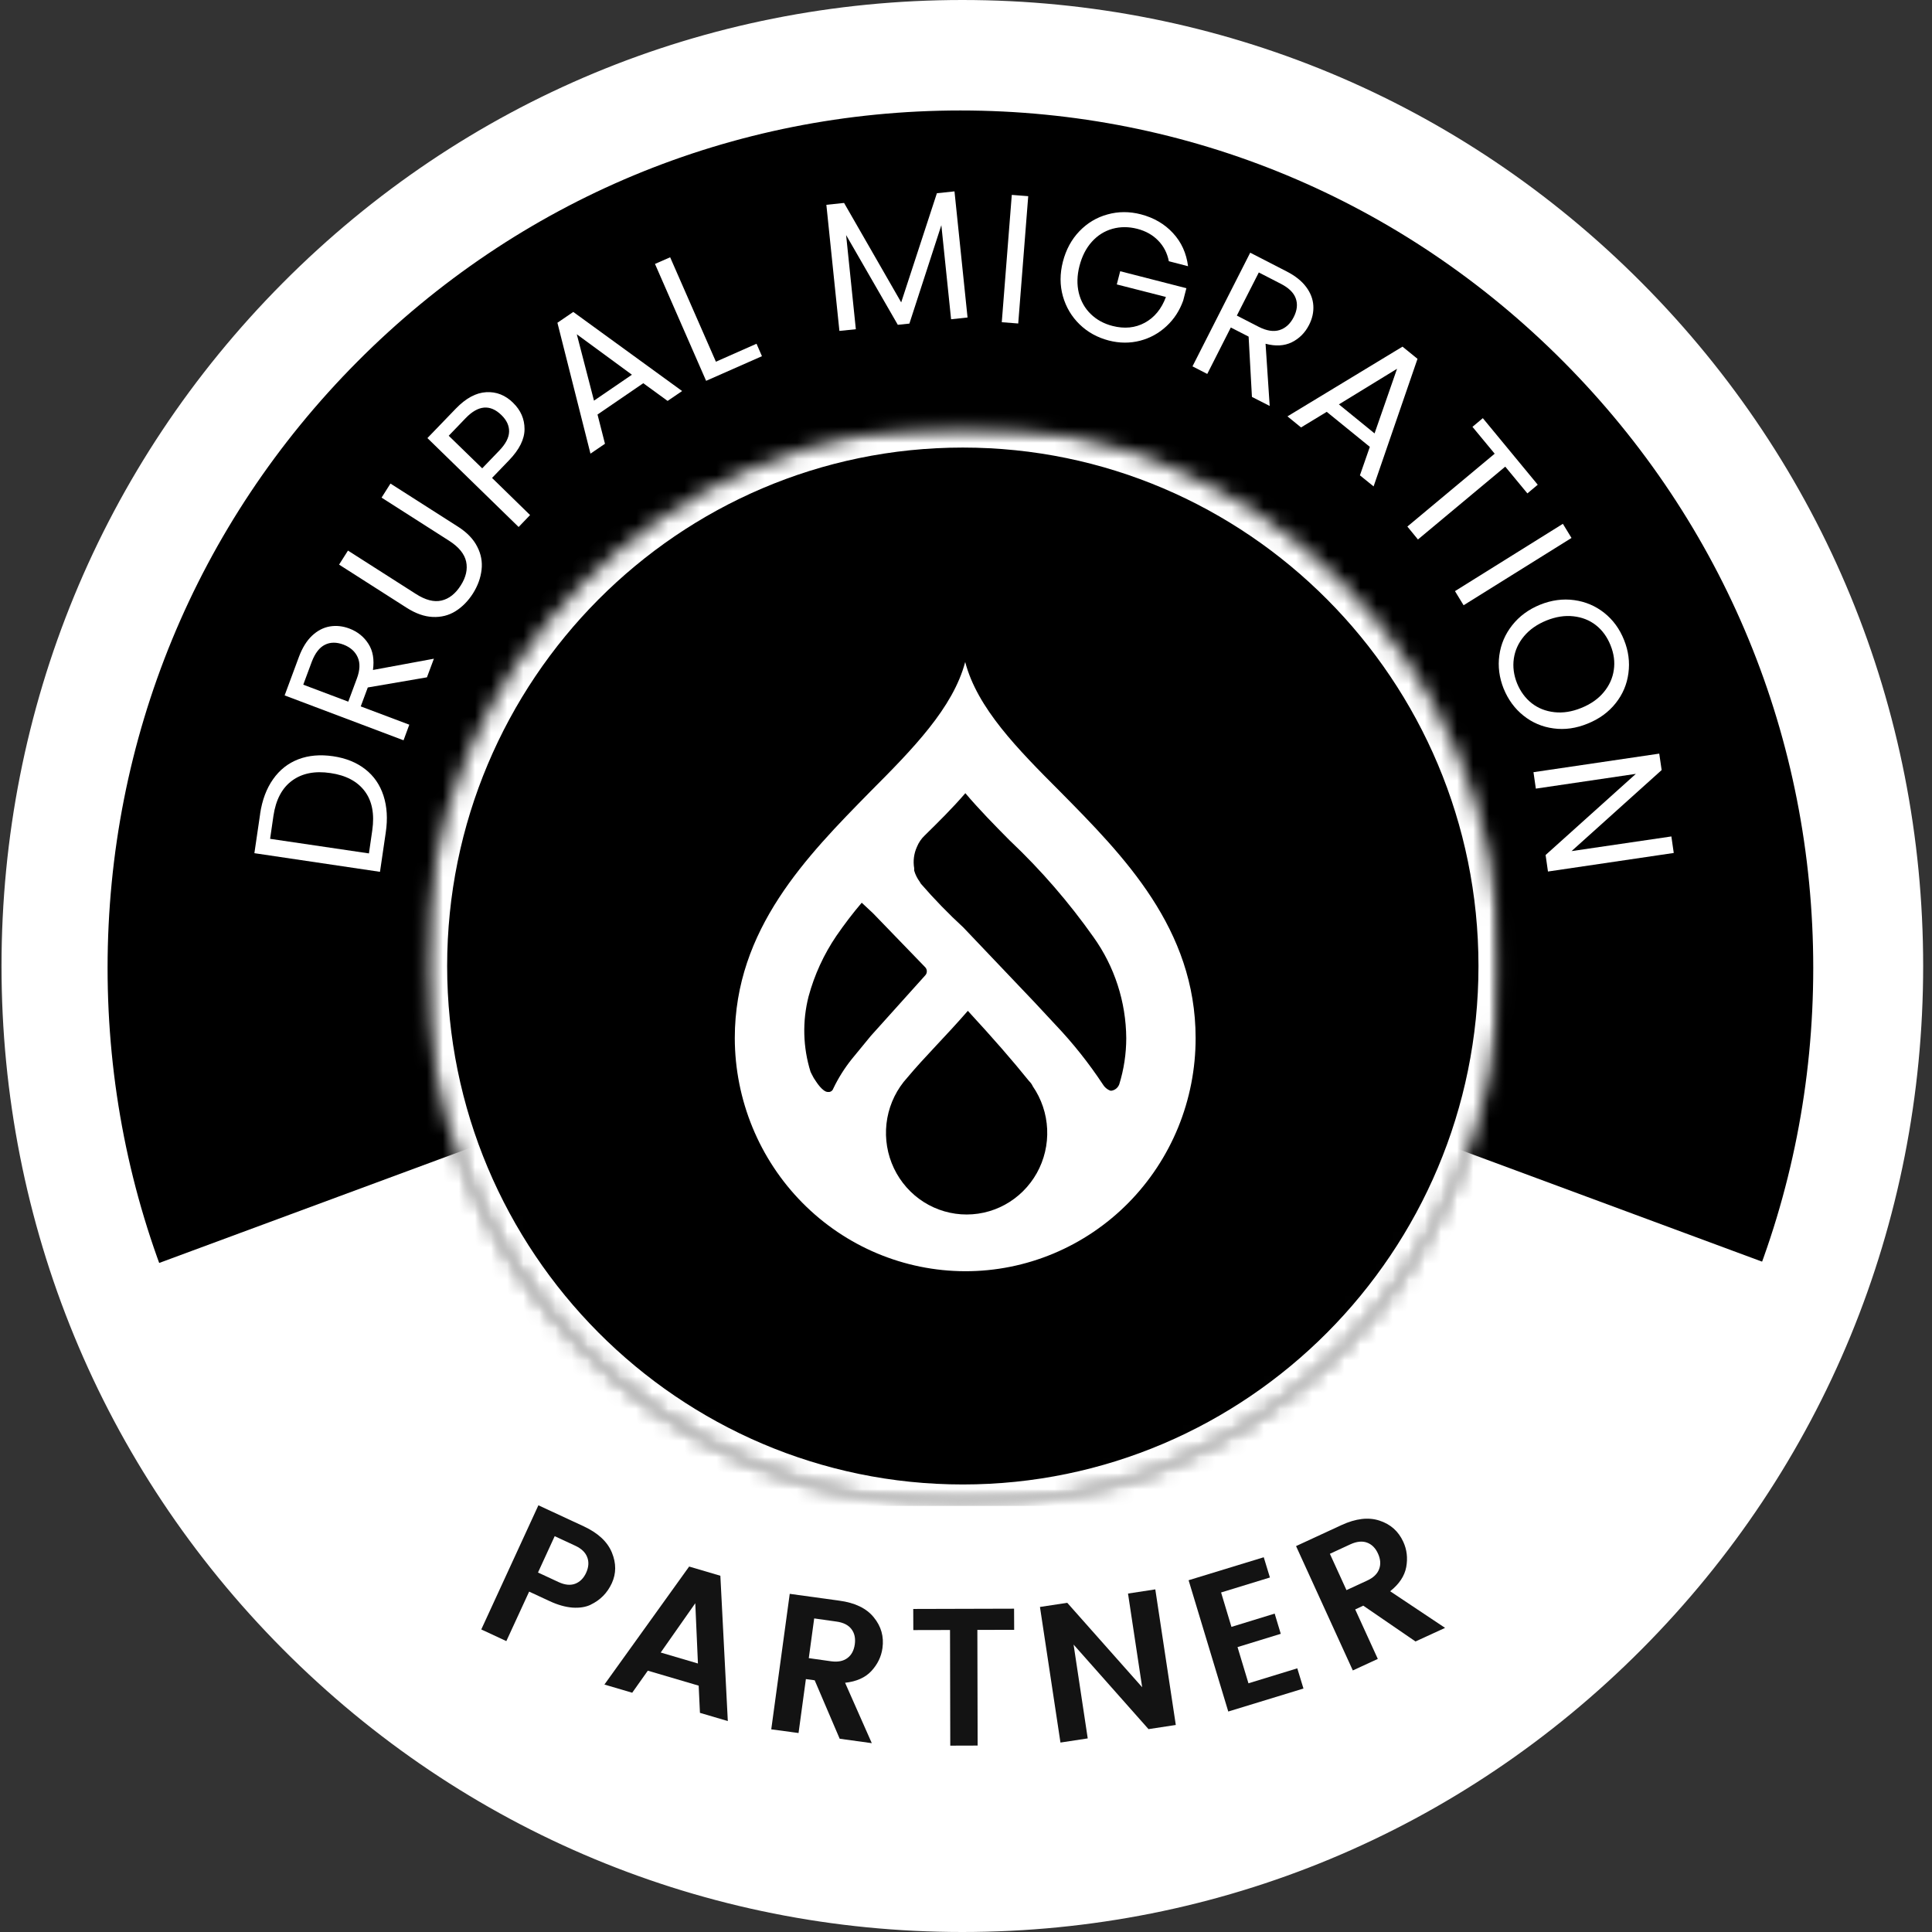
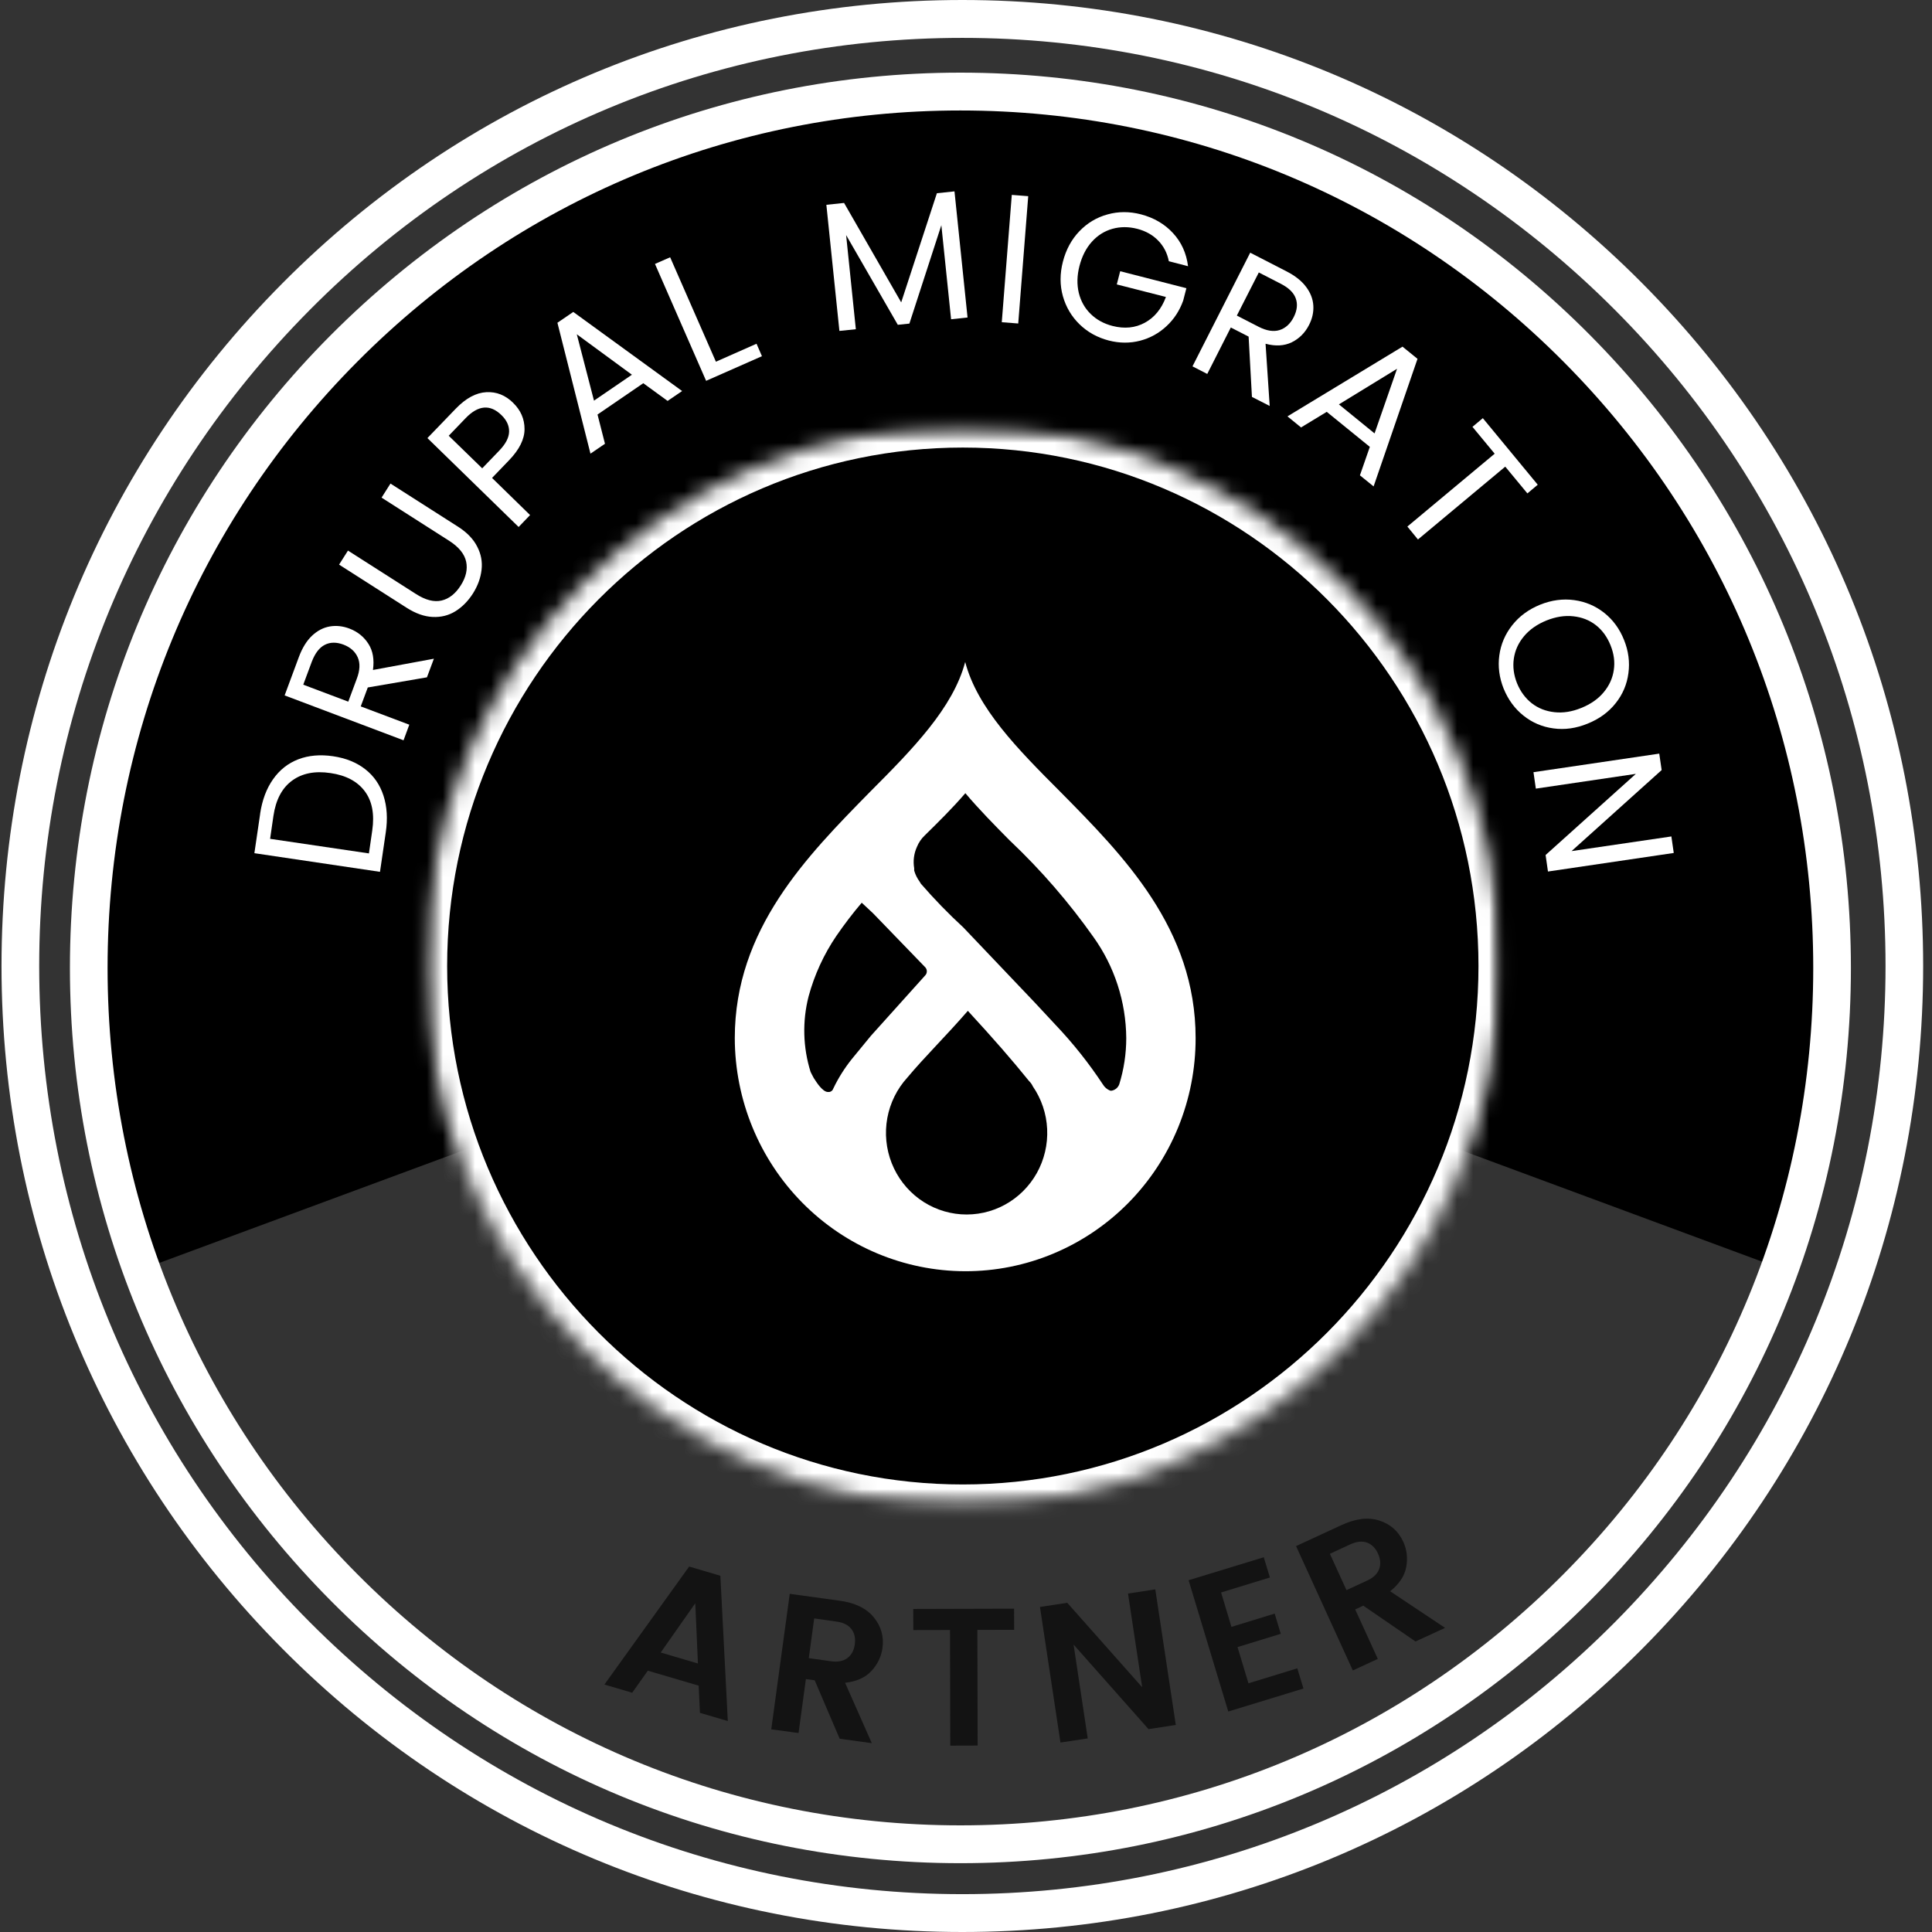
<svg xmlns="http://www.w3.org/2000/svg" width="120" height="120" viewBox="0 0 120 120" fill="none">
  <rect x="0" y="0" width="120" height="120" fill="#333333" stroke="none" />
-   <path d="M118.296 59.997C118.296 60.961 118.274 61.921 118.225 62.885C118.176 63.848 118.107 64.806 118.011 65.763C117.919 66.721 117.801 67.676 117.661 68.629C117.518 69.581 117.357 70.528 117.171 71.472C116.985 72.416 116.774 73.354 116.541 74.287C116.309 75.223 116.054 76.15 115.774 77.07C115.495 77.992 115.197 78.906 114.875 79.811C114.552 80.717 114.206 81.617 113.839 82.506C113.473 83.395 113.084 84.275 112.676 85.145C112.268 86.017 111.836 86.876 111.387 87.724C110.935 88.574 110.461 89.411 109.971 90.237C109.481 91.063 108.966 91.874 108.435 92.675C107.904 93.476 107.354 94.263 106.782 95.034C106.209 95.808 105.621 96.567 105.014 97.31C104.405 98.053 103.781 98.783 103.138 99.496C102.495 100.208 101.835 100.907 101.158 101.587C100.483 102.267 99.787 102.933 99.079 103.577C98.37 104.224 97.644 104.851 96.905 105.463C96.165 106.073 95.41 106.665 94.641 107.24C93.872 107.813 93.089 108.366 92.295 108.903C91.499 109.437 90.69 109.954 89.869 110.447C89.048 110.94 88.216 111.416 87.371 111.869C86.526 112.324 85.672 112.756 84.805 113.167C83.939 113.577 83.067 113.967 82.18 114.336C81.296 114.705 80.403 115.052 79.499 115.377C78.599 115.701 77.69 116.004 76.773 116.282C75.859 116.563 74.936 116.819 74.006 117.052C73.078 117.286 72.144 117.499 71.205 117.685C70.266 117.873 69.321 118.037 68.377 118.178C67.43 118.319 66.48 118.437 65.527 118.531C64.575 118.624 63.619 118.695 62.664 118.745C61.709 118.795 60.75 118.816 59.792 118.816C58.834 118.816 57.878 118.795 56.923 118.745C55.967 118.695 55.012 118.627 54.06 118.531C53.107 118.437 52.157 118.319 51.21 118.178C50.262 118.035 49.318 117.873 48.382 117.685C47.443 117.499 46.509 117.286 45.581 117.052C44.651 116.819 43.728 116.563 42.814 116.282C41.899 116.001 40.987 115.701 40.087 115.377C39.187 115.052 38.291 114.705 37.407 114.336C36.523 113.967 35.646 113.577 34.781 113.167C33.916 112.756 33.063 112.321 32.216 111.869C31.373 111.416 30.539 110.94 29.718 110.447C28.896 109.954 28.088 109.437 27.292 108.903C26.495 108.369 25.712 107.816 24.946 107.24C24.176 106.665 23.421 106.073 22.682 105.463C21.942 104.851 21.217 104.224 20.508 103.577C19.799 102.93 19.103 102.267 18.427 101.587C17.751 100.907 17.089 100.208 16.449 99.496C15.805 98.783 15.18 98.053 14.573 97.31C13.965 96.567 13.376 95.808 12.807 95.034C12.238 94.261 11.688 93.474 11.154 92.675C10.62 91.874 10.108 91.063 9.618 90.237C9.128 89.411 8.655 88.574 8.202 87.724C7.751 86.876 7.321 86.017 6.913 85.145C6.505 84.275 6.114 83.397 5.747 82.506C5.381 81.617 5.038 80.719 4.715 79.811C4.392 78.906 4.09 77.992 3.815 77.07C3.535 76.15 3.28 75.223 3.048 74.287C2.816 73.354 2.604 72.416 2.419 71.472C2.232 70.528 2.067 69.578 1.928 68.629C1.786 67.676 1.671 66.721 1.575 65.763C1.482 64.806 1.411 63.845 1.364 62.885C1.318 61.924 1.293 60.961 1.293 59.997C1.293 59.034 1.315 58.074 1.364 57.113C1.414 56.152 1.482 55.192 1.575 54.234C1.668 53.276 1.786 52.321 1.928 51.369C2.071 50.417 2.232 49.467 2.419 48.526C2.604 47.582 2.816 46.643 3.048 45.71C3.28 44.774 3.535 43.847 3.815 42.928C4.094 42.008 4.392 41.092 4.715 40.186C5.038 39.281 5.381 38.381 5.747 37.492C6.114 36.603 6.503 35.722 6.913 34.852C7.321 33.983 7.754 33.124 8.202 32.273C8.655 31.426 9.128 30.586 9.618 29.761C10.108 28.935 10.622 28.123 11.154 27.322C11.685 26.521 12.236 25.734 12.807 24.963C13.376 24.19 13.965 23.43 14.573 22.687C15.18 21.944 15.807 21.215 16.449 20.502C17.091 19.789 17.751 19.09 18.427 18.41C19.103 17.73 19.799 17.064 20.508 16.42C21.217 15.774 21.942 15.146 22.682 14.535C23.421 13.924 24.176 13.332 24.946 12.76C25.715 12.187 26.498 11.634 27.292 11.097C28.088 10.561 28.896 10.046 29.718 9.553C30.539 9.061 31.371 8.585 32.216 8.13C33.063 7.676 33.916 7.244 34.781 6.834C35.65 6.424 36.523 6.03 37.407 5.662C38.291 5.293 39.183 4.949 40.087 4.624C40.987 4.299 41.897 3.996 42.814 3.718C43.73 3.438 44.653 3.182 45.581 2.948C46.509 2.714 47.443 2.502 48.382 2.315C49.321 2.128 50.265 1.962 51.21 1.822C52.157 1.679 53.107 1.563 54.06 1.467C55.012 1.373 55.967 1.302 56.923 1.255C57.878 1.208 58.837 1.184 59.792 1.184C60.748 1.184 61.705 1.206 62.664 1.255C63.621 1.305 64.575 1.373 65.527 1.467C66.48 1.561 67.43 1.679 68.377 1.822C69.323 1.965 70.266 2.128 71.205 2.315C72.144 2.502 73.078 2.714 74.006 2.948C74.936 3.182 75.859 3.438 76.773 3.718C77.69 3.999 78.599 4.299 79.499 4.624C80.4 4.949 81.296 5.293 82.18 5.662C83.064 6.03 83.939 6.421 84.805 6.834C85.672 7.244 86.526 7.679 87.371 8.13C88.216 8.585 89.048 9.061 89.869 9.553C90.69 10.046 91.499 10.563 92.295 11.097C93.091 11.631 93.874 12.184 94.641 12.76C95.41 13.332 96.165 13.924 96.905 14.535C97.644 15.146 98.37 15.776 99.079 16.42C99.787 17.067 100.483 17.73 101.158 18.41C101.835 19.09 102.498 19.789 103.138 20.502C103.781 21.215 104.405 21.944 105.014 22.687C105.621 23.43 106.209 24.19 106.782 24.963C107.351 25.737 107.902 26.524 108.435 27.322C108.966 28.123 109.481 28.935 109.971 29.761C110.461 30.586 110.935 31.423 111.387 32.273C111.838 33.124 112.268 33.983 112.676 34.852C113.084 35.725 113.473 36.603 113.839 37.492C114.206 38.381 114.552 39.278 114.875 40.186C115.197 41.092 115.498 42.006 115.774 42.928C116.054 43.849 116.309 44.777 116.541 45.71C116.774 46.643 116.985 47.582 117.171 48.526C117.357 49.47 117.522 50.419 117.661 51.369C117.801 52.321 117.919 53.276 118.011 54.234C118.104 55.192 118.176 56.152 118.225 57.113C118.274 58.074 118.296 59.037 118.296 59.997Z" fill="white" />
  <path d="M59.773 120C43.828 120 28.835 113.76 17.568 102.432C6.3 91.106 0.094 76.032 0.094 60C0.094 43.968 6.3 28.896 17.568 17.568C28.835 6.239 43.828 0 59.773 0C75.716 0 90.712 6.239 101.977 17.568C113.245 28.896 119.451 43.968 119.451 60C119.451 76.032 113.245 91.106 101.977 102.432C90.71 113.758 75.719 120 59.773 120ZM59.773 2.353C44.448 2.353 30.053 8.353 19.241 19.25C8.427 30.146 2.435 44.593 2.435 60C2.435 75.407 8.402 89.882 19.241 100.753C30.078 111.625 44.472 117.649 59.773 117.649C75.072 117.649 89.494 111.649 100.308 100.753C111.12 89.857 117.114 75.385 117.114 60C117.114 44.615 111.145 30.121 100.308 19.25C89.469 8.378 75.097 2.353 59.773 2.353Z" fill="white" />
-   <path d="M59.8 59.975L110.598 78.79C112.747 72.933 113.916 66.622 113.916 60.022C113.916 29.975 89.686 5.59 59.775 5.59C29.865 5.59 5.635 29.95 5.635 59.997C5.635 66.597 6.803 72.936 8.953 78.79L59.797 59.975H59.8Z" fill="black" />
+   <path d="M59.8 59.975L110.598 78.79C112.747 72.933 113.916 66.622 113.916 60.022C113.916 29.975 89.686 5.59 59.775 5.59C29.865 5.59 5.635 29.95 5.635 59.997C5.635 66.597 6.803 72.936 8.953 78.79L59.797 59.975Z" fill="black" />
  <path d="M59.652 115.726C44.875 115.726 30.982 109.941 20.552 99.43C10.119 88.919 4.343 74.976 4.343 60.119C4.343 45.262 10.098 31.297 20.552 20.808C31.008 10.322 44.875 4.512 59.652 4.512C74.43 4.512 88.32 10.297 98.753 20.808C109.183 31.319 114.963 45.265 114.963 60.119C114.963 74.973 109.208 88.944 98.753 99.43C88.298 109.919 74.427 115.726 59.652 115.726ZM59.652 6.862C45.497 6.862 32.201 12.405 22.197 22.462C12.195 32.519 6.682 45.887 6.682 60.119C6.682 74.351 12.197 87.719 22.197 97.776C32.197 107.833 45.495 113.376 59.652 113.376C73.811 113.376 87.105 107.83 97.108 97.776C107.111 87.719 112.624 74.351 112.624 60.119C112.624 45.887 107.111 32.519 97.108 22.462C87.105 12.405 73.809 6.862 59.652 6.862Z" fill="white" />
  <path d="M88.033 59.999C88.033 60.465 88.021 60.93 87.999 61.395C87.978 61.86 87.943 62.325 87.896 62.785C87.849 63.247 87.792 63.709 87.726 64.169C87.658 64.629 87.579 65.088 87.491 65.543C87.401 65.999 87.299 66.451 87.187 66.902C87.075 67.353 86.951 67.802 86.817 68.248C86.683 68.691 86.538 69.134 86.382 69.572C86.226 70.01 86.059 70.444 85.882 70.871C85.703 71.3 85.517 71.727 85.32 72.148C85.122 72.569 84.915 72.985 84.696 73.395C84.477 73.805 84.25 74.21 84.011 74.609C83.773 75.008 83.527 75.401 83.269 75.787C83.012 76.175 82.747 76.554 82.47 76.929C82.194 77.303 81.912 77.669 81.619 78.027C81.326 78.385 81.022 78.737 80.713 79.084C80.401 79.428 80.082 79.764 79.757 80.094C79.431 80.424 79.094 80.743 78.753 81.054C78.407 81.368 78.06 81.671 77.702 81.966C77.343 82.26 76.978 82.546 76.609 82.822C76.237 83.1 75.858 83.366 75.473 83.625C75.09 83.884 74.698 84.132 74.301 84.371C73.904 84.61 73.501 84.839 73.094 85.059C72.686 85.279 72.272 85.488 71.853 85.687C71.435 85.885 71.014 86.075 70.584 86.251C70.156 86.43 69.725 86.598 69.292 86.754C68.856 86.911 68.416 87.057 67.975 87.192C67.531 87.327 67.087 87.451 66.636 87.564C66.188 87.677 65.735 87.778 65.283 87.869C64.83 87.96 64.375 88.037 63.918 88.106C63.461 88.172 63.001 88.23 62.541 88.277C62.081 88.323 61.621 88.356 61.159 88.381C60.696 88.403 60.233 88.414 59.77 88.414C59.308 88.414 58.845 88.403 58.385 88.381C57.923 88.359 57.46 88.323 57 88.277C56.54 88.23 56.083 88.172 55.623 88.106C55.166 88.037 54.709 87.957 54.257 87.869C53.802 87.778 53.354 87.677 52.904 87.564C52.455 87.451 52.009 87.327 51.566 87.192C51.126 87.057 50.684 86.911 50.249 86.754C49.814 86.598 49.382 86.43 48.958 86.251C48.53 86.072 48.106 85.885 47.687 85.687C47.268 85.488 46.855 85.279 46.447 85.059C46.039 84.839 45.636 84.61 45.239 84.371C44.842 84.132 44.451 83.884 44.068 83.625C43.684 83.366 43.303 83.1 42.934 82.822C42.562 82.543 42.198 82.26 41.842 81.966C41.486 81.671 41.135 81.365 40.791 81.054C40.448 80.741 40.114 80.422 39.786 80.094C39.458 79.766 39.141 79.428 38.831 79.084C38.519 78.737 38.218 78.388 37.924 78.027C37.632 77.666 37.347 77.3 37.071 76.929C36.794 76.554 36.528 76.175 36.271 75.787C36.014 75.401 35.767 75.008 35.529 74.609C35.292 74.21 35.064 73.805 34.846 73.395C34.626 72.985 34.418 72.569 34.221 72.148C34.023 71.727 33.834 71.303 33.657 70.871C33.479 70.442 33.314 70.007 33.158 69.572C33.002 69.134 32.857 68.691 32.723 68.248C32.589 67.802 32.466 67.356 32.353 66.902C32.241 66.451 32.141 65.997 32.05 65.543C31.96 65.086 31.883 64.629 31.815 64.169C31.746 63.709 31.691 63.247 31.645 62.785C31.599 62.322 31.565 61.86 31.541 61.395C31.516 60.93 31.505 60.465 31.505 59.999C31.505 59.534 31.516 59.069 31.541 58.607C31.565 58.144 31.599 57.677 31.645 57.214C31.691 56.752 31.746 56.292 31.815 55.83C31.883 55.367 31.962 54.91 32.05 54.456C32.141 53.999 32.241 53.548 32.353 53.097C32.466 52.645 32.589 52.197 32.723 51.751C32.857 51.308 33.002 50.864 33.158 50.427C33.314 49.989 33.481 49.554 33.657 49.128C33.834 48.699 34.021 48.272 34.221 47.851C34.418 47.43 34.626 47.014 34.846 46.604C35.064 46.194 35.292 45.789 35.529 45.39C35.765 44.991 36.014 44.598 36.271 44.212C36.528 43.827 36.794 43.444 37.071 43.073C37.347 42.699 37.632 42.333 37.924 41.975C38.218 41.617 38.521 41.264 38.831 40.918C39.141 40.574 39.46 40.238 39.786 39.908C40.114 39.58 40.448 39.258 40.791 38.947C41.135 38.633 41.483 38.331 41.842 38.036C42.201 37.742 42.565 37.455 42.934 37.178C43.303 36.899 43.684 36.633 44.068 36.374C44.454 36.115 44.842 35.867 45.239 35.628C45.636 35.388 46.039 35.16 46.447 34.94C46.855 34.719 47.268 34.51 47.687 34.312C48.106 34.114 48.528 33.924 48.954 33.745C49.382 33.566 49.814 33.401 50.249 33.244C50.684 33.087 51.126 32.942 51.566 32.807C52.009 32.672 52.453 32.548 52.904 32.435C53.354 32.322 53.805 32.221 54.257 32.13C54.712 32.039 55.166 31.962 55.623 31.893C56.081 31.824 56.54 31.769 57 31.722C57.46 31.676 57.923 31.643 58.385 31.618C58.847 31.593 59.311 31.582 59.77 31.582C60.23 31.582 60.696 31.593 61.159 31.618C61.621 31.643 62.084 31.676 62.541 31.722C63.001 31.769 63.461 31.824 63.918 31.893C64.375 31.962 64.832 32.042 65.283 32.13C65.738 32.221 66.188 32.322 66.636 32.435C67.085 32.548 67.531 32.672 67.975 32.807C68.416 32.942 68.856 33.087 69.292 33.244C69.727 33.401 70.16 33.569 70.584 33.745C71.01 33.924 71.435 34.111 71.853 34.312C72.272 34.51 72.686 34.719 73.094 34.94C73.501 35.16 73.904 35.388 74.301 35.628C74.698 35.864 75.09 36.115 75.473 36.374C75.858 36.633 76.237 36.899 76.609 37.178C76.982 37.455 77.345 37.742 77.702 38.036C78.057 38.331 78.407 38.636 78.753 38.947C79.094 39.258 79.429 39.58 79.757 39.908C80.086 40.235 80.403 40.574 80.713 40.918C81.025 41.264 81.326 41.614 81.619 41.975C81.912 42.335 82.196 42.701 82.47 43.073C82.747 43.444 83.012 43.827 83.269 44.212C83.527 44.6 83.773 44.991 84.011 45.39C84.25 45.789 84.477 46.194 84.696 46.604C84.915 47.014 85.122 47.43 85.32 47.851C85.517 48.272 85.706 48.696 85.882 49.125C86.059 49.554 86.226 49.989 86.382 50.427C86.538 50.864 86.683 51.308 86.817 51.751C86.951 52.197 87.075 52.643 87.187 53.097C87.299 53.548 87.401 54.002 87.491 54.456C87.581 54.913 87.658 55.37 87.726 55.83C87.792 56.289 87.849 56.752 87.896 57.214C87.943 57.677 87.975 58.142 87.999 58.607C88.021 59.072 88.033 59.537 88.033 59.999Z" fill="#0D7DC1" />
  <path d="M59.781 89.596C43.55 89.596 30.347 76.324 30.347 60.003C30.347 43.682 43.547 30.41 59.781 30.41C76.014 30.41 89.215 43.682 89.215 60.003C89.215 76.324 76.014 89.596 59.781 89.596ZM59.781 32.763C44.839 32.763 32.687 44.981 32.687 60.003C32.687 75.025 44.839 87.242 59.781 87.242C74.722 87.242 86.874 75.025 86.874 60.003C86.874 44.981 74.722 32.763 59.781 32.763Z" fill="white" />
  <path d="M16.156 50.549C16.282 49.698 16.551 48.98 16.961 48.399C17.369 47.818 17.892 47.406 18.529 47.161C19.167 46.916 19.887 46.855 20.686 46.971C21.486 47.089 22.151 47.359 22.688 47.78C23.224 48.198 23.599 48.743 23.819 49.42C24.038 50.095 24.087 50.857 23.96 51.707L23.602 54.151L15.8 52.993L16.159 50.549H16.156ZM23.121 51.581C23.268 50.568 23.115 49.756 22.657 49.145C22.2 48.534 21.491 48.157 20.53 48.017C19.562 47.871 18.765 48.028 18.141 48.487C17.517 48.944 17.131 49.673 16.983 50.678L16.777 52.101L22.915 53.007L23.121 51.583V51.581Z" fill="white" />
  <path d="M26.517 42.07L22.844 42.7L22.406 43.876L25.422 45.012L25.065 45.981L17.679 43.193L18.568 40.796C18.779 40.234 19.05 39.797 19.383 39.483C19.718 39.169 20.085 38.979 20.484 38.91C20.884 38.842 21.292 38.886 21.705 39.042C22.215 39.238 22.608 39.554 22.886 39.995C23.165 40.43 23.254 40.969 23.165 41.613L26.95 40.914L26.517 42.073V42.07ZM21.631 43.584L22.162 42.155C22.36 41.632 22.378 41.189 22.22 40.831C22.061 40.468 21.765 40.204 21.336 40.039C20.901 39.876 20.511 39.879 20.177 40.05C19.84 40.218 19.57 40.57 19.367 41.098L18.836 42.527L21.631 43.581V43.584Z" fill="white" />
  <path d="M21.617 34.2L25.827 36.888C26.422 37.271 26.953 37.409 27.423 37.301C27.894 37.191 28.294 36.875 28.622 36.355C28.945 35.848 29.054 35.355 28.953 34.882C28.849 34.409 28.502 33.979 27.91 33.597L23.7 30.908L24.253 30.035L28.456 32.719C29.011 33.074 29.406 33.487 29.64 33.952C29.881 34.414 29.97 34.896 29.91 35.397C29.852 35.898 29.676 36.385 29.378 36.858C29.076 37.332 28.712 37.7 28.289 37.965C27.867 38.226 27.395 38.344 26.879 38.32C26.358 38.298 25.822 38.108 25.263 37.753L21.061 35.069L21.614 34.197L21.617 34.2Z" fill="white" />
  <path d="M31.873 25.023C32.344 25.482 32.58 26.024 32.58 26.652C32.58 27.279 32.257 27.926 31.616 28.59L30.562 29.685L32.924 31.991L32.213 32.732L26.548 27.21L28.317 25.375C28.939 24.733 29.565 24.395 30.201 24.359C30.834 24.323 31.392 24.546 31.878 25.025L31.873 25.023ZM31.006 27.992C31.405 27.579 31.61 27.189 31.621 26.817C31.632 26.448 31.474 26.101 31.142 25.779C30.444 25.1 29.703 25.163 28.925 25.969L27.871 27.065L29.951 29.088L31.006 27.992Z" fill="white" />
  <path d="M39.954 23.803L37.113 25.747L37.576 27.563L36.675 28.177L34.622 20.047L35.607 19.375L42.367 24.288L41.466 24.902L39.954 23.801V23.803ZM39.249 23.275L35.826 20.762L36.894 24.885L39.249 23.275Z" fill="white" />
  <path d="M44.463 22.468L46.989 21.35L47.326 22.124L43.858 23.654L40.682 16.393L41.624 15.98L44.466 22.465L44.463 22.468Z" fill="white" />
  <path d="M59.285 11.887L60.096 19.72L59.074 19.83L58.469 13.987L56.484 20.099L55.764 20.174L52.554 14.601L53.158 20.449L52.137 20.554L51.327 12.721L52.427 12.605L55.975 18.781L58.192 12.002L59.282 11.887H59.285Z" fill="white" />
  <path d="M63.865 12.185L63.244 20.093L62.222 20.013L62.844 12.105L63.865 12.185Z" fill="white" />
  <path d="M72.599 16.227C72.5 15.723 72.282 15.297 71.941 14.947C71.602 14.595 71.167 14.35 70.636 14.212C70.099 14.075 69.588 14.075 69.095 14.212C68.602 14.35 68.177 14.617 67.817 15.016C67.458 15.415 67.204 15.916 67.048 16.519C66.894 17.116 66.883 17.675 67.006 18.192C67.135 18.712 67.383 19.15 67.748 19.505C68.112 19.86 68.564 20.108 69.1 20.245C69.842 20.435 70.51 20.369 71.107 20.045C71.704 19.72 72.142 19.189 72.418 18.445L69.366 17.666L69.577 16.846L73.689 17.901L73.489 18.674C73.266 19.293 72.925 19.822 72.456 20.256C71.988 20.694 71.441 20.997 70.814 21.162C70.188 21.324 69.539 21.322 68.87 21.151C68.159 20.966 67.554 20.631 67.055 20.146C66.557 19.662 66.212 19.079 66.018 18.399C65.826 17.716 65.826 17 66.018 16.255C66.212 15.503 66.555 14.87 67.044 14.361C67.537 13.849 68.12 13.5 68.791 13.318C69.459 13.131 70.148 13.128 70.861 13.312C71.671 13.524 72.336 13.912 72.856 14.477C73.377 15.038 73.689 15.726 73.792 16.535L72.594 16.224L72.599 16.227Z" fill="white" />
  <path d="M77.76 24.651L77.554 20.908L76.448 20.341L74.985 23.226L74.067 22.755L77.653 15.695L79.918 16.86C80.449 17.132 80.853 17.454 81.127 17.823C81.401 18.189 81.549 18.577 81.573 18.982C81.598 19.386 81.511 19.788 81.305 20.187C81.056 20.674 80.7 21.029 80.232 21.261C79.767 21.486 79.225 21.516 78.606 21.351L78.863 25.215L77.763 24.654L77.76 24.651ZM76.823 19.601L78.17 20.294C78.669 20.55 79.104 20.619 79.477 20.501C79.854 20.38 80.144 20.11 80.355 19.697C80.569 19.276 80.61 18.888 80.481 18.533C80.355 18.178 80.041 17.872 79.534 17.616L78.187 16.923L76.823 19.601Z" fill="white" />
  <path d="M85.081 27.754L82.406 25.58L80.81 26.549L79.967 25.861L87.112 21.531L88.044 22.288L85.317 30.212L84.467 29.524L85.084 27.752L85.081 27.754ZM85.377 26.918L86.773 22.905L83.162 25.117L85.374 26.918H85.377Z" fill="white" />
  <path d="M95.512 30.107L94.869 30.646L93.494 28.984L88.071 33.508L87.414 32.705L92.837 28.18L91.457 26.512L92.101 25.973L95.512 30.107Z" fill="white" />
-   <path d="M97.609 33.413L90.907 37.594L90.371 36.716L97.073 32.535L97.609 33.413Z" fill="white" />
  <path d="M93.394 42.774C93.121 42.086 93.03 41.395 93.126 40.704C93.219 40.016 93.487 39.391 93.925 38.835C94.366 38.276 94.941 37.852 95.653 37.561C96.367 37.274 97.073 37.178 97.774 37.274C98.478 37.371 99.1 37.635 99.644 38.067C100.186 38.499 100.597 39.058 100.871 39.746C101.147 40.429 101.237 41.117 101.144 41.81C101.054 42.506 100.789 43.129 100.35 43.679C99.912 44.232 99.332 44.656 98.612 44.945C97.892 45.24 97.185 45.339 96.491 45.242C95.795 45.151 95.174 44.887 94.627 44.45C94.081 44.015 93.671 43.453 93.394 42.771V42.774ZM94.226 42.44C94.435 42.952 94.741 43.365 95.138 43.679C95.541 43.993 96.012 44.177 96.548 44.235C97.084 44.295 97.64 44.207 98.218 43.971C98.806 43.734 99.272 43.406 99.614 42.991C99.957 42.578 100.164 42.118 100.236 41.615C100.312 41.114 100.244 40.602 100.035 40.084C99.825 39.559 99.52 39.14 99.124 38.83C98.724 38.518 98.259 38.337 97.727 38.279C97.194 38.218 96.636 38.306 96.044 38.543C95.466 38.78 95.004 39.105 94.659 39.517C94.311 39.933 94.101 40.395 94.027 40.905C93.953 41.411 94.021 41.926 94.226 42.44Z" fill="white" />
  <path d="M96.147 54.132L96 53.106L101.606 48.066L95.394 48.983L95.247 47.962L103.059 46.809L103.208 47.83L97.612 52.864L103.812 51.953L103.96 52.979L96.147 54.132Z" fill="white" />
-   <path d="M36.69 99.672C36.378 99.821 36 99.881 35.553 99.851C35.112 99.815 34.642 99.683 34.139 99.449L32.866 98.858L31.45 101.932L29.893 101.208L33.441 93.496L36.269 94.809C37.152 95.222 37.732 95.764 38.006 96.433C38.28 97.099 38.278 97.732 38.001 98.337C37.721 98.943 37.284 99.386 36.684 99.672H36.69ZM33.415 97.671L34.688 98.263C35.078 98.445 35.419 98.48 35.716 98.373C36.013 98.263 36.246 98.035 36.405 97.691C36.564 97.344 36.588 97.019 36.474 96.722C36.361 96.424 36.115 96.185 35.727 96.006L34.453 95.414L33.415 97.674V97.671Z" fill="#131313" />
  <path d="M43.475 106.392L43.396 104.699L40.237 103.769L39.267 105.139L37.541 104.63L42.804 97.301L44.743 97.873L45.206 106.898L43.478 106.389L43.475 106.392ZM41.033 102.64L43.35 103.323L43.185 99.58L41.037 102.643L41.033 102.64Z" fill="#131313" />
  <path d="M50.056 104.286L49.599 107.641L47.904 107.413L49.052 98.996L52.132 99.42C53.101 99.549 53.816 99.893 54.269 100.452C54.73 101.011 54.911 101.649 54.811 102.368C54.738 102.896 54.51 103.369 54.128 103.785C53.747 104.198 53.199 104.443 52.49 104.52L54.149 108.271L52.154 107.996L50.602 104.366L50.054 104.291L50.056 104.286ZM50.571 100.523L50.235 102.99L51.62 103.185C52.041 103.243 52.38 103.177 52.636 102.984C52.89 102.794 53.04 102.508 53.093 102.131C53.145 101.748 53.076 101.434 52.882 101.184C52.688 100.931 52.38 100.777 51.956 100.719L50.571 100.523Z" fill="#131313" />
  <path d="M56.728 101.247L56.723 99.935L62.986 99.918L62.992 101.231L60.706 101.236L60.723 108.42L59.023 108.425L59.007 101.242L56.731 101.247H56.728Z" fill="#131313" />
  <path d="M70.063 98.978L71.758 98.719L73.031 107.141L71.336 107.399L66.682 102.148L67.561 107.975L65.867 108.233L64.594 99.811L66.289 99.553L70.942 104.798L70.063 98.978Z" fill="#131313" />
  <path d="M78.494 96.725L78.877 97.981L75.844 98.911L76.487 101.049L79.172 100.224L79.55 101.479L76.865 102.304L77.544 104.553L80.577 103.623L80.96 104.878L76.29 106.306L73.826 98.151L78.496 96.723L78.494 96.725Z" fill="#131313" />
  <path d="M84.174 99.964L85.578 103.038L84.026 103.754L80.5 96.031L83.328 94.723C84.213 94.316 84.998 94.222 85.683 94.448C86.37 94.671 86.862 95.111 87.161 95.766C87.385 96.254 87.445 96.774 87.344 97.332C87.24 97.888 86.909 98.387 86.345 98.835L89.756 101.111L87.919 101.954L84.675 99.73L84.174 99.964ZM82.6 96.507L83.632 98.766L84.911 98.175C85.299 97.998 85.545 97.762 85.658 97.465C85.772 97.167 85.748 96.843 85.589 96.496C85.433 96.149 85.203 95.921 84.905 95.813C84.61 95.706 84.267 95.742 83.879 95.918L82.6 96.51V96.507Z" fill="#131313" />
  <mask id="mask0_7053_27438" style="mask-type:luminance" maskUnits="userSpaceOnUse" x="26" y="26" width="68" height="68">
    <path d="M93.144 26.426H26.394V93.535H93.144V26.426Z" fill="white" />
  </mask>
  <g mask="url(#mask0_7053_27438)">
    <mask id="mask1_7053_27438" style="mask-type:luminance" maskUnits="userSpaceOnUse" x="26" y="26" width="68" height="68">
      <path d="M59.783 26.426C41.351 26.426 26.407 41.448 26.407 59.982C26.407 78.516 41.348 93.538 59.783 93.538C78.218 93.538 93.159 78.516 93.159 59.982C93.159 41.448 78.218 26.426 59.783 26.426Z" fill="white" />
    </mask>
    <g mask="url(#mask1_7053_27438)">
      <path d="M26.407 26.426H93.156V93.535H26.407V26.426Z" fill="black" />
    </g>
  </g>
  <mask id="mask2_7053_27438" style="mask-type:luminance" maskUnits="userSpaceOnUse" x="26" y="26" width="68" height="68">
    <path d="M93.189 26.426H26.394V93.582H93.189V26.426Z" fill="white" />
  </mask>
  <g mask="url(#mask2_7053_27438)">
    <mask id="mask3_7053_27438" style="mask-type:luminance" maskUnits="userSpaceOnUse" x="26" y="26" width="68" height="68">
      <path d="M59.805 26.426C41.359 26.426 26.407 41.459 26.407 60.004C26.407 78.549 41.359 93.582 59.805 93.582C78.25 93.582 93.203 78.549 93.203 60.004C93.203 41.459 78.25 26.426 59.805 26.426Z" fill="white" />
    </mask>
    <g mask="url(#mask3_7053_27438)">
      <path d="M59.802 94.955C40.63 94.955 25.035 79.275 25.035 60.001C25.035 40.727 40.63 25.047 59.802 25.047C78.972 25.047 94.569 40.727 94.569 60.001C94.569 79.275 78.972 94.955 59.802 94.955ZM59.802 27.799C42.142 27.799 27.773 42.243 27.773 60.001C27.773 77.759 42.139 92.203 59.802 92.203C77.465 92.203 91.831 77.759 91.831 60.001C91.831 42.243 77.465 27.799 59.802 27.799Z" fill="white" />
    </g>
  </g>
  <path d="M59.95 78.958C56.157 78.951 52.521 77.423 49.839 74.709C47.157 71.995 45.646 68.317 45.639 64.479C45.639 57.705 50.128 53.167 54.056 49.166C56.7 46.517 59.199 43.963 59.95 41.117C60.702 43.989 63.2 46.517 65.844 49.166C69.799 53.167 74.262 57.683 74.262 64.479C74.264 66.381 73.896 68.265 73.178 70.023C72.459 71.781 71.405 73.378 70.076 74.723C68.746 76.068 67.168 77.134 65.43 77.861C63.692 78.588 61.831 78.961 59.95 78.958Z" fill="white" />
  <path d="M62.697 52.185C61.777 51.253 60.808 50.271 59.96 49.266C59.158 50.197 58.309 51.034 57.436 51.892C57.225 52.091 57.061 52.333 56.952 52.602C56.764 53.016 56.704 53.479 56.782 53.928V54.074C56.853 54.322 56.969 54.554 57.121 54.761C57.149 54.8 57.173 54.842 57.194 54.885C58.024 55.842 58.906 56.751 59.837 57.608L64.25 62.247L65.561 63.655C66.646 64.797 67.63 66.034 68.499 67.351C68.604 67.53 68.767 67.668 68.959 67.743H69.056C69.159 67.722 69.256 67.676 69.337 67.608C69.418 67.539 69.48 67.451 69.518 67.351C69.806 66.422 69.953 65.454 69.954 64.48C69.937 62.222 69.224 60.027 67.915 58.199C66.392 56.044 64.662 54.046 62.751 52.236L62.697 52.185Z" fill="black" />
  <path d="M63.921 67.152C62.831 65.803 61.762 64.576 60.115 62.785C58.707 64.404 57.421 65.654 56.355 66.932C55.715 67.635 55.284 68.506 55.112 69.445C54.941 70.385 55.035 71.354 55.384 72.242C55.734 73.13 56.324 73.899 57.086 74.462C57.85 75.025 58.755 75.358 59.697 75.423C60.639 75.488 61.58 75.283 62.412 74.83C63.243 74.377 63.931 73.695 64.397 72.864C64.862 72.033 65.085 71.085 65.041 70.131C64.997 69.176 64.687 68.254 64.147 67.47C64.093 67.35 64.016 67.243 63.921 67.152Z" fill="black" />
  <path d="M57.474 60.575C57.535 60.507 57.567 60.42 57.567 60.33C57.567 60.24 57.535 60.153 57.474 60.085L54.224 56.723L53.523 56.07C52.962 56.73 52.437 57.419 51.946 58.134C51.168 59.279 50.587 60.547 50.223 61.887C49.828 63.43 49.87 65.055 50.346 66.575L50.418 66.721C50.495 66.885 50.588 67.042 50.696 67.188C50.696 67.188 51.083 67.802 51.401 67.824H51.517C51.574 67.814 51.627 67.789 51.669 67.75C51.713 67.711 51.743 67.661 51.76 67.605C52.07 66.958 52.453 66.349 52.9 65.789L54.088 64.342L57.474 60.575Z" fill="black" />
</svg>